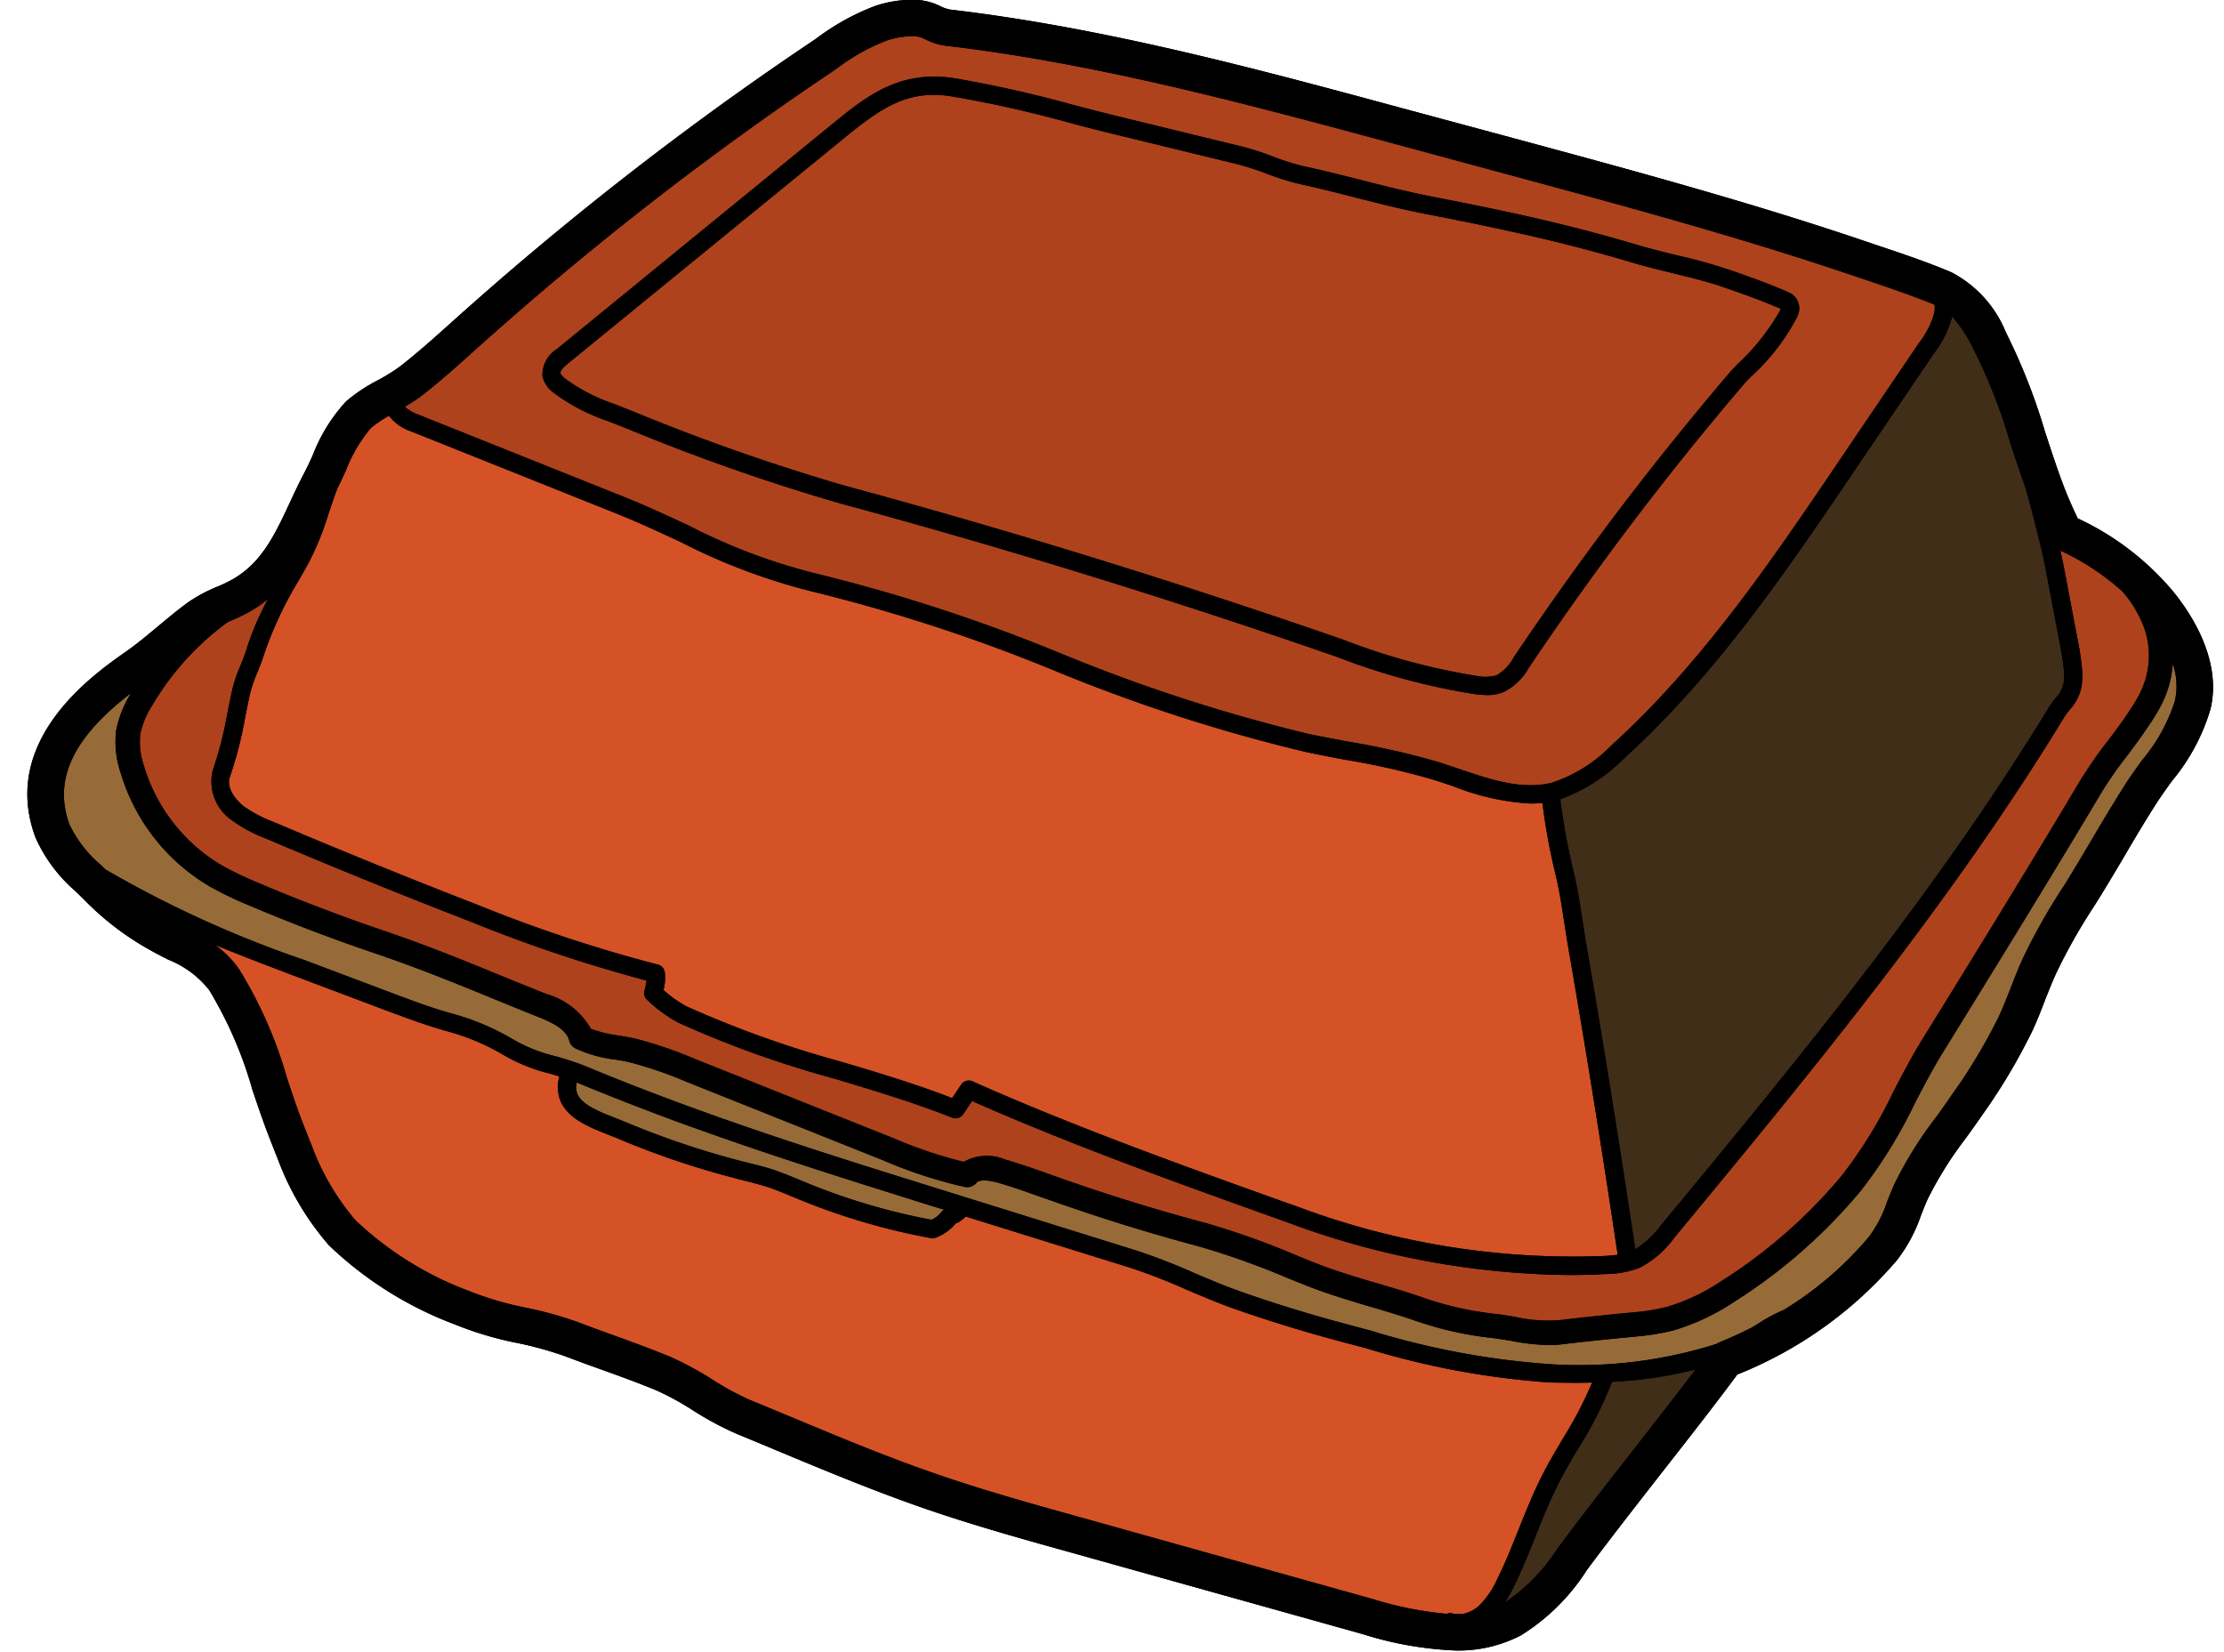
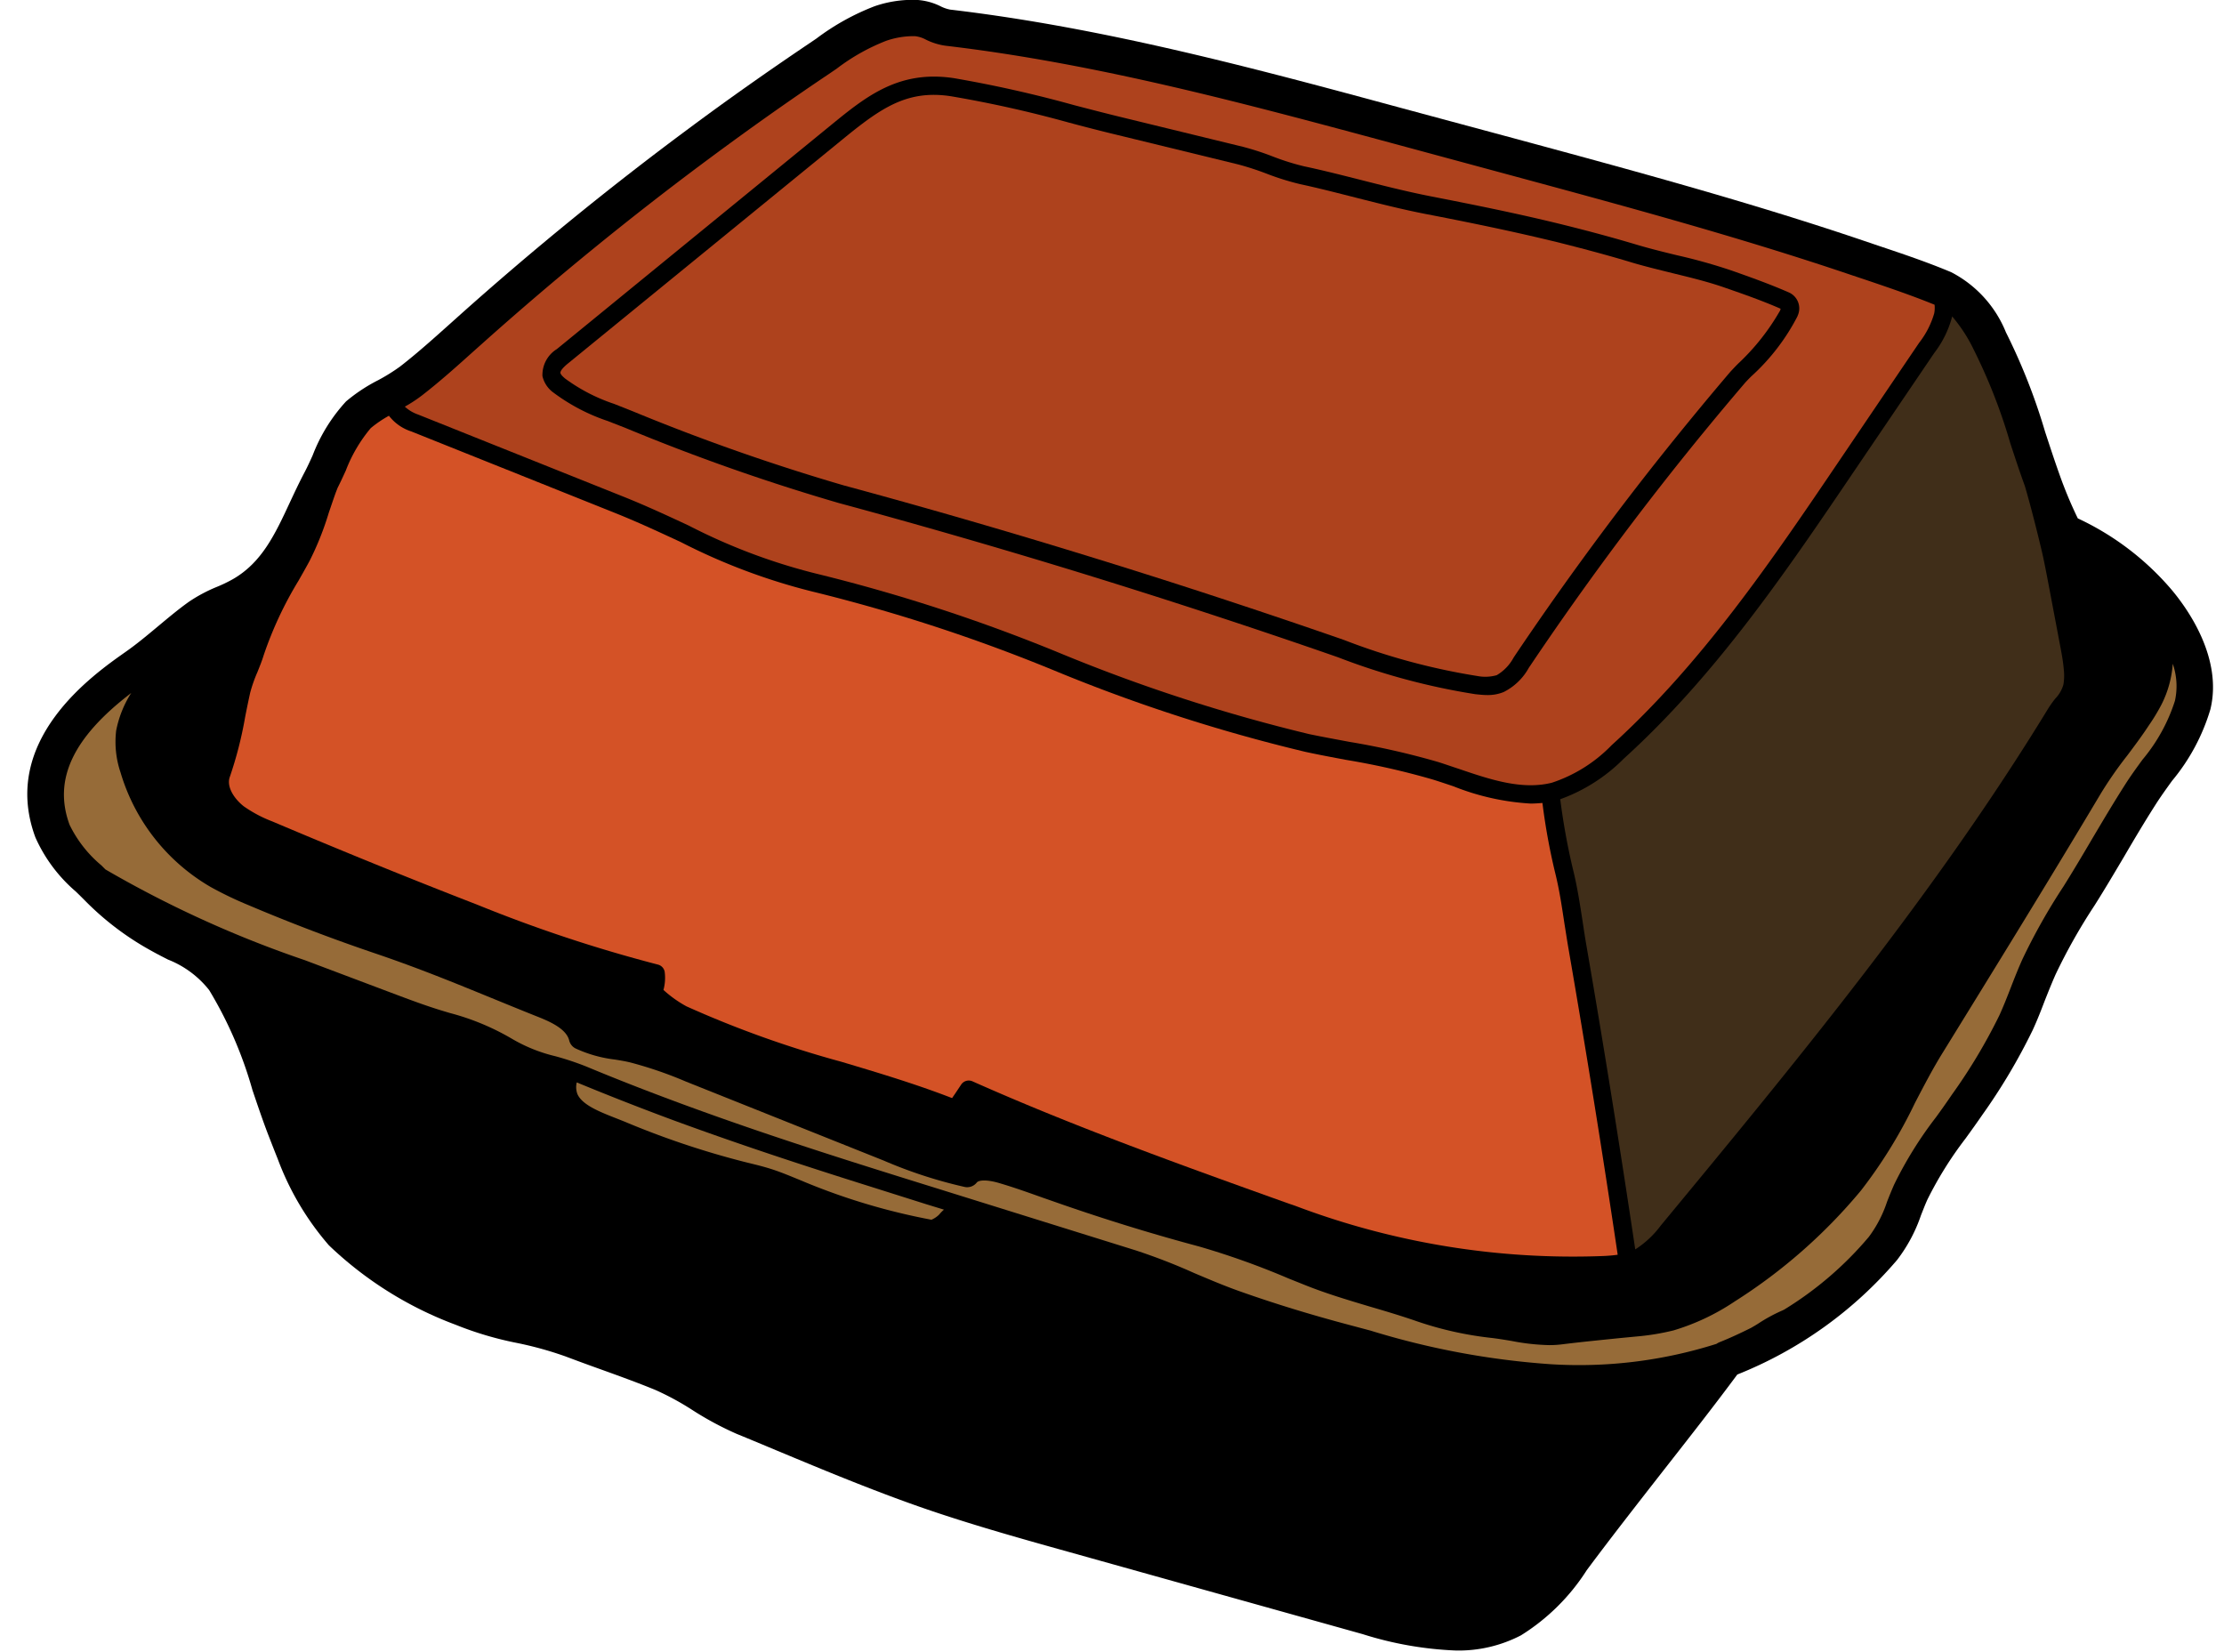
<svg xmlns="http://www.w3.org/2000/svg" fill="#000000" height="90.7" preserveAspectRatio="xMidYMid meet" version="1" viewBox="2.5 18.7 122.1 90.7" width="122.1" zoomAndPan="magnify">
  <g data-name="Filled outline">
    <g id="change1_3">
      <path d="M116.574,47.159a23.147,23.147,0,0,1-1.015-2.436c-.274-.768-.527-1.542-.781-2.317a33.013,33.013,0,0,0-2.15-5.46,6.417,6.417,0,0,0-3-3.3c-1.315-.554-2.683-1.014-4-1.455l-.788-.267c-6.321-2.143-12.85-3.905-19.165-5.614l-6.2-1.669c-8.037-2.176-16.355-4.419-24.813-5.414a2.006,2.006,0,0,1-.52-.18,3.359,3.359,0,0,0-1.362-.354,6.422,6.422,0,0,0-2.257.347,13.082,13.082,0,0,0-3.2,1.776l-.434.294c-2.249,1.515-4.5,3.1-6.682,4.726-4.312,3.2-8.531,6.642-12.53,10.22l-.454.407c-.894.8-1.816,1.629-2.764,2.364a10.467,10.467,0,0,1-1.2.747A9.149,9.149,0,0,0,21.5,40.737,9.249,9.249,0,0,0,19.665,43.7c-.16.354-.314.688-.468.975-.273.521-.527,1.061-.774,1.589-.828,1.782-1.549,3.318-3.137,4.232a7.854,7.854,0,0,1-.888.427,8.4,8.4,0,0,0-1.536.821c-.607.434-1.175.915-1.729,1.376-.6.5-1.168.974-1.775,1.395-1.7,1.2-6.9,4.813-4.914,10.16a8.411,8.411,0,0,0,2.21,2.964c.174.167.341.334.507.5a15.711,15.711,0,0,0,3.679,2.777c.307.173.6.32.887.467a5.379,5.379,0,0,1,2.257,1.675,22.255,22.255,0,0,1,2.376,5.488c.281.828.568,1.682.875,2.476.167.428.334.862.507,1.289a15.4,15.4,0,0,0,2.817,4.759,20.308,20.308,0,0,0,6.956,4.36,18.657,18.657,0,0,0,3.371,1,19.538,19.538,0,0,1,2.65.734c.621.234,1.256.468,1.89.694,1.021.368,2.076.748,3.064,1.155a15.091,15.091,0,0,1,2.069,1.129,17.62,17.62,0,0,0,2.377,1.275c.734.3,1.468.607,2.2.914,2.61,1.088,5.307,2.21,8.037,3.158,2.623.907,5.334,1.669,7.957,2.4l16.182,4.526a19.476,19.476,0,0,0,5.127.9,7.44,7.44,0,0,0,3.564-.834,11.482,11.482,0,0,0,3.612-3.578c1.3-1.749,2.777-3.638,4.2-5.461,1.375-1.755,2.8-3.571,4.065-5.28a22.435,22.435,0,0,0,8.772-6.289,8.542,8.542,0,0,0,1.315-2.463c.113-.28.22-.567.354-.861a20.285,20.285,0,0,1,2.089-3.344c.314-.434.621-.861.915-1.289a32.6,32.6,0,0,0,2.77-4.659c.247-.534.461-1.082.661-1.609.193-.487.387-.975.6-1.455a31.244,31.244,0,0,1,2.129-3.772c.554-.875,1.082-1.769,1.609-2.657.561-.961,1.148-1.949,1.749-2.89.28-.441.581-.855.9-1.3a11.047,11.047,0,0,0,2.11-3.932c.687-2.837-1.275-5.554-2.15-6.589A15.189,15.189,0,0,0,116.574,47.159Z" />
    </g>
    <g data-name="&lt;Group&gt;">
      <g id="change2_1">
-         <path d="M95.586,93.888c-1.075,1.415-2.223,2.891-3.345,4.326-1.435,1.829-2.917,3.725-4.232,5.5a10.155,10.155,0,0,1-2.884,2.957,7.644,7.644,0,0,0,.461-.815c.46-.921.848-1.889,1.221-2.823.381-.955.775-1.936,1.242-2.857.34-.675.734-1.342,1.115-1.983A20.58,20.58,0,0,0,91,94.562,23.186,23.186,0,0,0,95.586,93.888Z" fill="#402e19" />
-       </g>
+         </g>
      <g id="change2_2">
        <path d="M115.806,55.47a2.988,2.988,0,0,1-.02.8,1.756,1.756,0,0,1-.441.774,5.629,5.629,0,0,0-.4.561C108.777,67.713,101.1,77.006,93.677,85.984a5.308,5.308,0,0,1-1.4,1.309c-.827-5.534-1.722-11.142-2.677-16.662-.08-.454-.146-.9-.213-1.342-.147-.948-.294-1.929-.541-2.911a36.359,36.359,0,0,1-.687-3.8,9.4,9.4,0,0,0,3.491-2.23c5.06-4.586,8.925-10.287,12.657-15.8l4.385-6.468a5.605,5.605,0,0,0,.975-1.97c0-.013.007-.026.007-.04a8.38,8.38,0,0,1,1.181,1.816,30.337,30.337,0,0,1,2.01,5.14c.26.788.514,1.569.8,2.35.354,1.2.741,2.77.948,3.651.14.615.267,1.3.394,1.963l.567,3C115.672,54.5,115.766,54.983,115.806,55.47Z" fill="#402e19" />
      </g>
      <g id="change3_1">
-         <path d="M89.05,94.616c.281,0,.574-.007.862-.014A22.329,22.329,0,0,1,88.3,97.68c-.387.661-.8,1.342-1.149,2.043-.487.961-.887,1.969-1.281,2.944-.361.914-.741,1.855-1.182,2.743a4.661,4.661,0,0,1-1.034,1.482,1.873,1.873,0,0,1-.822.407c-.146.007-.293.014-.433.014a1.319,1.319,0,0,1-.161-.034.461.461,0,0,0-.313.02,19.778,19.778,0,0,1-4.073-.814l-16.188-4.526c-2.59-.721-5.267-1.469-7.837-2.363-2.677-.921-5.34-2.036-7.917-3.111-.741-.307-1.475-.614-2.216-.915a15.707,15.707,0,0,1-2.1-1.141,17.538,17.538,0,0,0-2.35-1.262c-1.028-.42-2.1-.814-3.144-1.188-.621-.227-1.249-.454-1.863-.688a20.51,20.51,0,0,0-2.91-.807A17.5,17.5,0,0,1,28.31,89.6,18.424,18.424,0,0,1,22.021,85.7,13.494,13.494,0,0,1,19.6,81.552c-.174-.421-.334-.841-.5-1.255-.287-.748-.554-1.542-.834-2.383a23.7,23.7,0,0,0-2.637-6A5.572,5.572,0,0,0,14.3,70.57c1.522.628,3.057,1.209,4.572,1.783L23.51,74.1c.788.294,1.6.6,2.43.874.32.107.641.2.961.3a12.407,12.407,0,0,1,3.171,1.3,9.575,9.575,0,0,0,2.657,1.075c.16.047.32.094.48.147a2.09,2.09,0,0,0,.06,1.342c.414.981,1.583,1.442,2.611,1.849.18.073.36.14.534.214a46.5,46.5,0,0,0,6.649,2.236l.267.067c.447.113.867.22,1.288.354.467.153.914.34,1.395.54l.387.16a36.083,36.083,0,0,0,7.2,2.11.374.374,0,0,0,.087.013.443.443,0,0,0,.187-.04,2.472,2.472,0,0,0,.908-.574L54.852,86c.04-.047.1-.114.113-.127a1.058,1.058,0,0,0,.387-.24.494.494,0,0,0,.16-.147l9.026,2.81a32.914,32.914,0,0,1,3.124,1.215c.821.347,1.662.708,2.523,1.015,1.943.687,3.986,1.315,6.235,1.909l1.068.28A44.6,44.6,0,0,0,87.582,94.6C88.056,94.609,88.55,94.616,89.05,94.616Z" fill="#d45226" />
-       </g>
+         </g>
      <g id="change3_2">
        <path d="M91.313,87.586c-.233.034-.474.054-.721.067A43.092,43.092,0,0,1,73.61,84.9l-.354-.12c-5.741-2.056-11.689-4.186-17.37-6.716a.5.5,0,0,0-.621.187l-.347.521c-.053.073-.1.147-.147.214-2-.775-4.085-1.4-6.1-2a57.646,57.646,0,0,1-8.485-3.038,6.388,6.388,0,0,1-1.261-.9,2.528,2.528,0,0,0,.066-1,.5.5,0,0,0-.38-.394A78.773,78.773,0,0,1,28.7,68.368c-3.758-1.456-7.543-3-11.255-4.573a7.148,7.148,0,0,1-1.562-.828c-.527-.414-.968-1.081-.761-1.629a21.336,21.336,0,0,0,.835-3.264c.087-.447.18-.9.28-1.349a7.737,7.737,0,0,1,.394-1.121c.12-.3.247-.608.347-.935a20.4,20.4,0,0,1,1.909-4.085c.2-.354.408-.714.608-1.088a16.213,16.213,0,0,0,1.055-2.644c.133-.387.26-.767.393-1.135l.094-.24c.147-.287.294-.607.447-.941a8.158,8.158,0,0,1,1.369-2.33,6.317,6.317,0,0,1,1-.681,2.525,2.525,0,0,0,1.228.861L36.34,46.892c1.229.494,2.4,1.042,3.538,1.569a33.644,33.644,0,0,0,7.2,2.71,93.074,93.074,0,0,1,13.331,4.353,91.862,91.862,0,0,0,13.752,4.452c.741.161,1.489.3,2.236.441A40.868,40.868,0,0,1,81.173,61.5c.367.114.741.241,1.122.368a13.5,13.5,0,0,0,4.232.948c.22,0,.434-.014.654-.034a34.552,34.552,0,0,0,.7,3.839c.234.941.367,1.855.514,2.823.074.448.14.9.22,1.355C89.578,76.365,90.486,82.012,91.313,87.586Z" fill="#d45226" />
      </g>
      <g id="change4_1">
        <path d="M53.363,84.816l.961.294a2.418,2.418,0,0,0-.227.227l-.053.06a1.344,1.344,0,0,1-.407.267,35.092,35.092,0,0,1-6.856-2.029l-.387-.161c-.474-.193-.962-.4-1.469-.567-.447-.147-.908-.26-1.348-.367l-.268-.067a46.557,46.557,0,0,1-6.508-2.19c-.18-.073-.367-.146-.554-.22-.848-.334-1.8-.714-2.05-1.308a1.091,1.091,0,0,1-.033-.628.681.681,0,0,1,.12.047c1.669.688,3.385,1.362,5.26,2.056,3.078,1.128,6.376,2.243,10.7,3.6Z" fill="#966b38" />
      </g>
      <g id="change4_2">
        <path d="M121.787,55.143a3.747,3.747,0,0,1,.12,2.03,9.522,9.522,0,0,1-1.775,3.224c-.327.447-.668.915-.975,1.4-.621.974-1.215,1.976-1.789,2.944-.514.874-1.035,1.755-1.575,2.617a33.07,33.07,0,0,0-2.263,4.012c-.227.507-.434,1.028-.635,1.548s-.4,1.022-.62,1.509a30.349,30.349,0,0,1-2.611,4.366c-.28.414-.574.828-.874,1.241a21.462,21.462,0,0,0-2.3,3.7c-.141.32-.267.634-.388.941a6.771,6.771,0,0,1-1,1.929,19.108,19.108,0,0,1-4.659,4c-.047.021-.094.047-.147.067a8.783,8.783,0,0,0-1.275.7c-.127.08-.254.154-.381.227-.574.287-1.161.561-1.762.8a.946.946,0,0,0-.14.08A24.97,24.97,0,0,1,87.6,93.594a43.747,43.747,0,0,1-9.853-1.842l-1.075-.287c-2.223-.587-4.239-1.208-6.155-1.889-.828-.294-1.656-.648-2.463-.988a32.425,32.425,0,0,0-3.225-1.249L53.657,83.855q-1.552-.481-3.118-.975c-4.306-1.355-7.59-2.463-10.647-3.591-1.863-.688-3.572-1.355-5.221-2.043a15.944,15.944,0,0,0-1.662-.554,8.648,8.648,0,0,1-2.4-.961A13.46,13.46,0,0,0,27.2,74.315c-.314-.093-.628-.186-.948-.293-.8-.261-1.6-.568-2.383-.861l-4.64-1.749a60.6,60.6,0,0,1-10.941-4.98l-.22-.221A6.733,6.733,0,0,1,6.32,63.982c-.908-2.464.167-4.78,3.385-7.237a.141.141,0,0,1-.027.04,5.972,5.972,0,0,0-.8,2.023,5.226,5.226,0,0,0,.24,2.3,10.821,10.821,0,0,0,4.947,6.288,19.826,19.826,0,0,0,2.056.988c2.31.981,4.68,1.882,7.049,2.683,2.317.788,4.259,1.583,6.315,2.424.8.327,1.629.667,2.517,1.021.815.32,1.6.708,1.749,1.315a.671.671,0,0,0,.334.427,7.117,7.117,0,0,0,2.169.615c.287.046.575.093.848.16a21.9,21.9,0,0,1,3.051,1.048L51.026,82.42a25.207,25.207,0,0,0,4.453,1.448.671.671,0,0,0,.648-.247c.1-.127.514-.173,1.174.014.828.24,1.663.54,2.47.827l.5.174c2.65.934,5.361,1.776,8.071,2.5a43.144,43.144,0,0,1,4.906,1.755l.935.374c1.168.467,2.37.821,3.525,1.168.847.247,1.722.508,2.563.8a19,19,0,0,0,4.132.922c.374.046.741.106,1.095.166a11.915,11.915,0,0,0,2.056.227A5.764,5.764,0,0,0,88.3,92.5c1.021-.127,2.056-.227,3.09-.334l.982-.094a13.064,13.064,0,0,0,2.009-.333,12.366,12.366,0,0,0,3.358-1.589,29.56,29.56,0,0,0,6.929-6.088,26.5,26.5,0,0,0,2.964-4.807c.487-.934.988-1.9,1.549-2.8,2.857-4.633,5.814-9.42,8.658-14.193a21.48,21.48,0,0,1,1.449-2.082c.4-.534.807-1.075,1.2-1.676a10.484,10.484,0,0,0,.688-1.141A5.837,5.837,0,0,0,121.787,55.143Z" fill="#966b38" />
      </g>
      <g id="change5_1">
-         <path d="M120.245,53.247a4.635,4.635,0,0,1-.26,3.518,9.61,9.61,0,0,1-.608,1c-.367.561-.767,1.095-1.154,1.6a24.673,24.673,0,0,0-1.529,2.2c-2.837,4.766-5.788,9.546-8.645,14.172-.587.948-1.1,1.936-1.6,2.891a25.09,25.09,0,0,1-2.811,4.579,28.185,28.185,0,0,1-6.615,5.808,10.953,10.953,0,0,1-2.984,1.422,11.42,11.42,0,0,1-1.8.3l-.981.093c-1.048.107-2.089.214-3.118.341A8.262,8.262,0,0,1,85.719,91c-.374-.066-.761-.133-1.155-.173a18,18,0,0,1-3.851-.861c-.875-.307-1.763-.568-2.624-.821-1.128-.334-2.3-.681-3.411-1.122l-.928-.374a43.189,43.189,0,0,0-5.06-1.809c-2.677-.714-5.361-1.542-7.971-2.463l-.5-.18c-.828-.294-1.683-.594-2.544-.848a2.609,2.609,0,0,0-2.269.133,24.958,24.958,0,0,1-3.879-1.308L40.646,76.832a23.1,23.1,0,0,0-3.238-1.108c-.3-.067-.621-.12-.934-.174a7.067,7.067,0,0,1-1.536-.373,4.075,4.075,0,0,0-2.443-1.91c-.881-.353-1.709-.687-2.51-1.014-2.069-.848-4.032-1.649-6.388-2.45-2.337-.8-4.68-1.682-6.95-2.65a19.511,19.511,0,0,1-1.916-.915A9.491,9.491,0,0,1,10.4,60.731a4.074,4.074,0,0,1-.2-1.723,4.659,4.659,0,0,1,.634-1.548,15.238,15.238,0,0,1,4.152-4.6c.074-.033.14-.066.22-.1a10.5,10.5,0,0,0,1.075-.527,7.339,7.339,0,0,0,.928-.641,15.83,15.83,0,0,0-1.188,2.784c-.087.293-.2.567-.314.847a7.9,7.9,0,0,0-.44,1.275c-.107.461-.194.922-.288,1.382a20.493,20.493,0,0,1-.794,3.1,2.569,2.569,0,0,0,1.082,2.771,7.788,7.788,0,0,0,1.789.961C20.78,66.3,24.571,67.84,28.343,69.3A80.253,80.253,0,0,0,38,72.533a5.471,5.471,0,0,1-.12.568.491.491,0,0,0,.16.5l.061.06a7.832,7.832,0,0,0,1.648,1.189,57,57,0,0,0,8.632,3.09c2.123.641,4.319,1.3,6.395,2.123a.509.509,0,0,0,.608-.193c.106-.167.233-.354.36-.541l.12-.18c5.6,2.47,11.422,4.552,17.056,6.568l.354.127A45.238,45.238,0,0,0,88.623,88.7c.674,0,1.349-.013,2.016-.053a5.227,5.227,0,0,0,1.916-.361,5.548,5.548,0,0,0,1.889-1.662c7.45-9.012,15.147-18.331,21.355-28.5a4.218,4.218,0,0,1,.327-.454,2.674,2.674,0,0,0,.641-1.209,3.67,3.67,0,0,0,.034-1.068,13.733,13.733,0,0,0-.241-1.595l-.567-2.984c-.114-.634-.24-1.275-.374-1.883a13.55,13.55,0,0,1,3.391,2.23A6.306,6.306,0,0,1,120.245,53.247Z" fill="#ae421d" />
-       </g>
+         </g>
      <g id="change5_2">
        <path d="M108.71,35.43a1.609,1.609,0,0,1-.02.474,4.767,4.767,0,0,1-.828,1.616l-4.379,6.468c-3.7,5.468-7.53,11.115-12.5,15.621A8.112,8.112,0,0,1,87.7,61.672c-1.642.414-3.4-.18-5.087-.754-.387-.127-.768-.261-1.148-.381a42.288,42.288,0,0,0-4.88-1.108c-.741-.14-1.482-.274-2.216-.427a92.387,92.387,0,0,1-13.6-4.413A93.526,93.526,0,0,0,47.3,50.19a32.255,32.255,0,0,1-6.99-2.637c-1.148-.534-2.336-1.088-3.591-1.589L25.452,41.458a2.075,2.075,0,0,1-.727-.433,7.58,7.58,0,0,0,.948-.621c1.008-.781,1.956-1.636,2.87-2.457L29,37.54c3.952-3.531,8.124-6.936,12.39-10.1,2.156-1.6,4.379-3.178,6.609-4.673l.44-.3a11.122,11.122,0,0,1,2.717-1.528,4.592,4.592,0,0,1,1.469-.254h.1a1.594,1.594,0,0,1,.6.187,3.514,3.514,0,0,0,1.095.34c8.311.975,16.555,3.205,24.526,5.354l6.2,1.676c6.282,1.7,12.784,3.451,19.045,5.574l.8.267C106.22,34.5,107.5,34.936,108.71,35.43Zm-7.523.615a.957.957,0,0,0-.474-1.289c-1.035-.454-2.1-.834-3.138-1.2a30.083,30.083,0,0,0-3-.841c-.714-.173-1.449-.354-2.17-.567-1.248-.374-2.55-.728-3.971-1.082-2.6-.647-5.234-1.168-7.49-1.609-1.269-.253-2.537-.574-3.765-.887-1.008-.254-2.05-.521-3.091-.741A13.455,13.455,0,0,1,72.4,27.3a14.939,14.939,0,0,0-1.662-.541L64,25.117c-.848-.207-1.7-.428-2.544-.648a67.048,67.048,0,0,0-6.568-1.475c-3.031-.467-4.834,1-6.736,2.55L33.069,37.867a1.668,1.668,0,0,0-.788,1.482,1.537,1.537,0,0,0,.608.908,10.583,10.583,0,0,0,2.971,1.555l1.008.394a112.9,112.9,0,0,0,11.688,4.112c4.346,1.175,8.732,2.443,13.044,3.765,4.693,1.442,9.433,2.991,14.066,4.6l.287.1A36.825,36.825,0,0,0,83.5,56.812c.207.02.428.047.655.047a2.29,2.29,0,0,0,.9-.167,3.23,3.23,0,0,0,1.382-1.335l.073-.107c2.4-3.571,4.973-7.1,7.637-10.474,1.342-1.7,2.723-3.378,4.119-5.013.066-.08.2-.22.38-.4a11.627,11.627,0,0,0,2.544-3.311Z" fill="#ae421d" />
      </g>
      <g id="change5_3">
        <path d="M100.259,35.651c-.007.02-.014.053-.027.093a12.414,12.414,0,0,1-2.31,2.924c-.2.2-.347.361-.427.447-1.4,1.642-2.79,3.338-4.139,5.04-2.683,3.4-5.267,6.943-7.683,10.534L85.6,54.8a2.5,2.5,0,0,1-.928.968,2.309,2.309,0,0,1-1.055.047,35.762,35.762,0,0,1-7.336-1.983l-.287-.1c-4.646-1.609-9.393-3.164-14.1-4.606-4.319-1.329-8.718-2.6-13.077-3.779a114.307,114.307,0,0,1-11.589-4.072l-1.008-.4a9.718,9.718,0,0,1-2.69-1.389c-.16-.133-.247-.234-.261-.307s.054-.234.434-.541L48.79,26.325c1.8-1.469,3.111-2.417,4.98-2.417a6.164,6.164,0,0,1,.968.081,64.334,64.334,0,0,1,6.469,1.448c.854.227,1.7.447,2.563.654L70.5,27.733a15.65,15.65,0,0,1,1.555.508,14.359,14.359,0,0,0,1.816.567c1.028.221,2.063.488,3.058.741,1.241.314,2.523.641,3.818.895,2.25.434,4.86.961,7.443,1.6,1.4.354,2.69.7,3.925,1.075.741.22,1.5.4,2.223.581,1.008.247,1.956.474,2.9.808C98.243,34.856,99.271,35.217,100.259,35.651Z" fill="#ae421d" />
      </g>
      <g id="change1_1">
-         <path d="M121.707,51.051c.875,1.035,2.837,3.752,2.15,6.589a11.047,11.047,0,0,1-2.11,3.932c-.32.447-.621.861-.9,1.3-.6.941-1.188,1.929-1.749,2.89-.527.888-1.055,1.782-1.609,2.657a31.244,31.244,0,0,0-2.129,3.772c-.214.48-.408.968-.6,1.455-.2.527-.414,1.075-.661,1.609a32.6,32.6,0,0,1-2.77,4.659c-.294.427-.6.855-.915,1.289a20.285,20.285,0,0,0-2.089,3.344c-.134.294-.241.581-.354.861a8.559,8.559,0,0,1-1.315,2.464,22.443,22.443,0,0,1-8.772,6.288c-1.268,1.709-2.69,3.525-4.065,5.28-1.422,1.823-2.9,3.712-4.2,5.461a11.482,11.482,0,0,1-3.612,3.578,7.44,7.44,0,0,1-3.564.834,19.476,19.476,0,0,1-5.127-.9l-16.182-4.526c-2.623-.727-5.334-1.488-7.957-2.4-2.73-.948-5.427-2.07-8.037-3.158-.735-.307-1.469-.614-2.2-.914a17.62,17.62,0,0,1-2.377-1.275,15.091,15.091,0,0,0-2.069-1.129c-.988-.407-2.043-.787-3.064-1.155-.635-.226-1.269-.46-1.89-.694a19.538,19.538,0,0,0-2.65-.734,18.657,18.657,0,0,1-3.371-1,20.308,20.308,0,0,1-6.956-4.36,15.4,15.4,0,0,1-2.817-4.759c-.173-.427-.34-.861-.507-1.289-.307-.794-.594-1.648-.875-2.476a22.255,22.255,0,0,0-2.376-5.488,5.379,5.379,0,0,0-2.257-1.675c-.287-.147-.58-.294-.887-.467a15.711,15.711,0,0,1-3.679-2.777c-.166-.167-.333-.334-.507-.5a8.411,8.411,0,0,1-2.21-2.964c-1.982-5.347,3.211-8.965,4.914-10.16.607-.421,1.175-.895,1.775-1.395.554-.461,1.122-.942,1.729-1.376a8.4,8.4,0,0,1,1.536-.821,7.854,7.854,0,0,0,.888-.427c1.588-.914,2.309-2.45,3.137-4.232.247-.528.5-1.068.774-1.589.154-.287.307-.621.468-.975A9.249,9.249,0,0,1,21.5,40.737a9.164,9.164,0,0,1,1.749-1.168,10.467,10.467,0,0,0,1.2-.747c.948-.735,1.87-1.562,2.764-2.364l.454-.407c4-3.578,8.218-7.016,12.53-10.22,2.183-1.622,4.433-3.211,6.682-4.726l.434-.294a13.082,13.082,0,0,1,3.2-1.776,6.422,6.422,0,0,1,2.257-.347,3.359,3.359,0,0,1,1.362.354,2.006,2.006,0,0,0,.52.18c8.458.995,16.776,3.238,24.813,5.414l6.2,1.669c6.315,1.709,12.844,3.471,19.165,5.614l.788.267c1.322.441,2.69.9,4,1.455a6.417,6.417,0,0,1,3,3.305,33.013,33.013,0,0,1,2.15,5.46c.254.775.507,1.549.781,2.317a23.147,23.147,0,0,0,1.015,2.436A15.189,15.189,0,0,1,121.707,51.051Zm.2,6.122a3.747,3.747,0,0,0-.12-2.03,5.837,5.837,0,0,1-.607,2.217,10.484,10.484,0,0,1-.688,1.141c-.394.6-.8,1.142-1.2,1.676a21.48,21.48,0,0,0-1.449,2.082c-2.844,4.773-5.8,9.56-8.658,14.193-.561.9-1.062,1.869-1.549,2.8a26.5,26.5,0,0,1-2.964,4.807,29.56,29.56,0,0,1-6.929,6.088,12.366,12.366,0,0,1-3.358,1.589,13.064,13.064,0,0,1-2.009.333l-.982.094c-1.034.107-2.069.207-3.09.334a5.764,5.764,0,0,1-.748.046,11.915,11.915,0,0,1-2.056-.227c-.354-.06-.721-.12-1.095-.166a19,19,0,0,1-4.132-.922c-.841-.293-1.716-.554-2.563-.8-1.155-.347-2.357-.7-3.525-1.168l-.935-.374a43.144,43.144,0,0,0-4.906-1.755c-2.71-.721-5.421-1.563-8.071-2.5l-.5-.174c-.807-.287-1.642-.587-2.47-.827-.66-.187-1.074-.141-1.174-.014a.671.671,0,0,1-.648.247,25.207,25.207,0,0,1-4.453-1.448L40.152,78.074A21.9,21.9,0,0,0,37.1,77.026c-.273-.067-.561-.114-.848-.16a7.117,7.117,0,0,1-2.169-.615.671.671,0,0,1-.334-.427c-.153-.607-.934-1-1.749-1.315-.888-.354-1.715-.694-2.517-1.021-2.056-.841-4-1.636-6.315-2.424-2.369-.8-4.739-1.7-7.049-2.683a19.826,19.826,0,0,1-2.056-.988,10.821,10.821,0,0,1-4.947-6.288,5.226,5.226,0,0,1-.24-2.3,5.972,5.972,0,0,1,.8-2.023.141.141,0,0,0,.027-.04C6.487,59.2,5.412,61.518,6.32,63.982a6.733,6.733,0,0,0,1.743,2.229l.22.221a60.6,60.6,0,0,0,10.941,4.98l4.64,1.749c.781.293,1.582.6,2.383.861.32.107.634.2.948.293a13.46,13.46,0,0,1,3.418,1.416,8.648,8.648,0,0,0,2.4.961,15.944,15.944,0,0,1,1.662.554c1.649.688,3.358,1.355,5.221,2.043,3.057,1.128,6.341,2.236,10.647,3.591q1.563.49,3.118.975l11.174,3.484a32.425,32.425,0,0,1,3.225,1.249c.807.34,1.635.694,2.463.988,1.916.681,3.932,1.3,6.155,1.889l1.075.287A43.747,43.747,0,0,0,87.6,93.594a24.97,24.97,0,0,0,9.139-1.108.946.946,0,0,1,.14-.08c.6-.24,1.188-.514,1.762-.8.127-.073.254-.147.381-.227a8.783,8.783,0,0,1,1.275-.7c.053-.02.1-.046.147-.067a19.108,19.108,0,0,0,4.659-4,6.771,6.771,0,0,0,1-1.929c.121-.307.247-.621.388-.941a21.462,21.462,0,0,1,2.3-3.7c.3-.413.594-.827.874-1.241a30.349,30.349,0,0,0,2.611-4.366c.22-.487.413-.981.62-1.509s.408-1.041.635-1.548a33.07,33.07,0,0,1,2.263-4.012c.54-.862,1.061-1.743,1.575-2.617.574-.968,1.168-1.97,1.789-2.944.307-.487.648-.955.975-1.4A9.522,9.522,0,0,0,121.907,57.173Zm-1.922-.408a4.635,4.635,0,0,0,.26-3.518,6.306,6.306,0,0,0-1.235-2.089,13.55,13.55,0,0,0-3.391-2.23c.134.608.26,1.249.374,1.883l.567,2.984a13.733,13.733,0,0,1,.241,1.595,3.67,3.67,0,0,1-.034,1.068,2.674,2.674,0,0,1-.641,1.209,4.218,4.218,0,0,0-.327.454c-6.208,10.173-13.9,19.492-21.355,28.5a5.548,5.548,0,0,1-1.889,1.662,5.227,5.227,0,0,1-1.916.361c-.667.04-1.342.053-2.016.053a45.238,45.238,0,0,1-15.347-2.857l-.354-.127c-5.634-2.016-11.455-4.1-17.056-6.568l-.12.18c-.127.187-.254.374-.36.541a.509.509,0,0,1-.608.193c-2.076-.828-4.272-1.482-6.395-2.123a57,57,0,0,1-8.632-3.09A7.832,7.832,0,0,1,38.1,73.661l-.061-.06a.491.491,0,0,1-.16-.5,5.471,5.471,0,0,0,.12-.568A80.253,80.253,0,0,1,28.343,69.3c-3.772-1.455-7.563-3-11.288-4.579a7.788,7.788,0,0,1-1.789-.961,2.569,2.569,0,0,1-1.082-2.771,20.493,20.493,0,0,0,.794-3.1c.094-.46.181-.921.288-1.382a7.9,7.9,0,0,1,.44-1.275c.114-.28.227-.554.314-.847a15.83,15.83,0,0,1,1.188-2.784,7.339,7.339,0,0,1-.928.641,10.5,10.5,0,0,1-1.075.527c-.08.034-.146.067-.22.1a15.238,15.238,0,0,0-4.152,4.6,4.659,4.659,0,0,0-.634,1.548,4.074,4.074,0,0,0,.2,1.723,9.491,9.491,0,0,0,4.332,5.507,19.511,19.511,0,0,0,1.916.915c2.27.968,4.613,1.855,6.95,2.65,2.356.8,4.319,1.6,6.388,2.45.8.327,1.629.661,2.51,1.014a4.075,4.075,0,0,1,2.443,1.91,7.067,7.067,0,0,0,1.536.373c.313.054.634.107.934.174a23.1,23.1,0,0,1,3.238,1.108l10.881,4.346a24.958,24.958,0,0,0,3.879,1.308,2.609,2.609,0,0,1,2.269-.133c.861.254,1.716.554,2.544.848l.5.18c2.61.921,5.294,1.749,7.971,2.463a43.189,43.189,0,0,1,5.06,1.809l.928.374c1.115.441,2.283.788,3.411,1.122.861.253,1.749.514,2.624.821a18,18,0,0,0,3.851.861c.394.04.781.107,1.155.173a8.262,8.262,0,0,0,2.423.174c1.029-.127,2.07-.234,3.118-.341l.981-.093a11.42,11.42,0,0,0,1.8-.3,10.953,10.953,0,0,0,2.984-1.422,28.185,28.185,0,0,0,6.615-5.808,25.09,25.09,0,0,0,2.811-4.579c.493-.955,1.008-1.943,1.6-2.891,2.857-4.626,5.808-9.406,8.645-14.172a24.673,24.673,0,0,1,1.529-2.2c.387-.507.787-1.041,1.154-1.6A9.61,9.61,0,0,0,119.985,56.765Zm-4.2-.5a2.988,2.988,0,0,0,.02-.8c-.04-.487-.134-.974-.227-1.482l-.567-3c-.127-.661-.254-1.348-.394-1.963-.207-.881-.594-2.449-.948-3.651-.287-.781-.541-1.562-.8-2.35a30.337,30.337,0,0,0-2.01-5.14,8.38,8.38,0,0,0-1.181-1.816c0,.014-.007.027-.007.04a5.605,5.605,0,0,1-.975,1.97l-4.385,6.468c-3.732,5.514-7.6,11.215-12.657,15.8a9.4,9.4,0,0,1-3.491,2.23,36.359,36.359,0,0,0,.687,3.8c.247.982.394,1.963.541,2.911.067.44.133.888.213,1.342.955,5.52,1.85,11.128,2.677,16.662a5.308,5.308,0,0,0,1.4-1.309c7.423-8.978,15.1-18.271,21.268-28.384a5.629,5.629,0,0,1,.4-.561A1.756,1.756,0,0,0,115.786,56.265ZM108.69,35.9a1.609,1.609,0,0,0,.02-.474c-1.208-.494-2.49-.927-3.725-1.348l-.8-.267c-6.261-2.123-12.763-3.879-19.045-5.574l-6.2-1.676c-7.971-2.149-16.215-4.379-24.526-5.354a3.514,3.514,0,0,1-1.095-.34,1.594,1.594,0,0,0-.6-.187h-.1a4.592,4.592,0,0,0-1.469.254,11.122,11.122,0,0,0-2.717,1.528l-.44.3c-2.23,1.5-4.453,3.071-6.609,4.673C37.121,30.6,32.949,34.009,29,37.54l-.454.407c-.914.821-1.862,1.676-2.87,2.457a7.58,7.58,0,0,1-.948.621,2.075,2.075,0,0,0,.727.433l11.262,4.506c1.255.5,2.443,1.055,3.591,1.589A32.255,32.255,0,0,0,47.3,50.19a93.526,93.526,0,0,1,13.478,4.4A92.387,92.387,0,0,0,74.371,59c.734.153,1.475.287,2.216.427a42.288,42.288,0,0,1,4.88,1.108c.38.12.761.254,1.148.381,1.689.574,3.445,1.168,5.087.754a8.112,8.112,0,0,0,3.278-2.063c4.973-4.506,8.8-10.153,12.5-15.621l4.379-6.468A4.767,4.767,0,0,0,108.69,35.9ZM92.241,98.214c1.122-1.435,2.27-2.911,3.345-4.326A23.186,23.186,0,0,1,91,94.562a20.58,20.58,0,0,1-1.836,3.632c-.381.641-.775,1.308-1.115,1.983-.467.921-.861,1.9-1.242,2.857-.373.934-.761,1.9-1.221,2.823a7.644,7.644,0,0,1-.461.815,10.155,10.155,0,0,0,2.884-2.957C89.324,101.939,90.806,100.043,92.241,98.214ZM90.592,87.653c.247-.013.488-.033.721-.067-.827-5.574-1.735-11.221-2.7-16.789-.08-.453-.146-.907-.22-1.355-.147-.968-.28-1.882-.514-2.823a34.552,34.552,0,0,1-.7-3.839c-.22.02-.434.034-.654.034a13.5,13.5,0,0,1-4.232-.948c-.381-.127-.755-.254-1.122-.368A40.868,40.868,0,0,0,76.4,60.417c-.747-.14-1.5-.28-2.236-.441a91.862,91.862,0,0,1-13.752-4.452,93.074,93.074,0,0,0-13.331-4.353,33.644,33.644,0,0,1-7.2-2.71c-1.135-.527-2.309-1.075-3.538-1.569L25.085,42.386a2.525,2.525,0,0,1-1.228-.861,6.317,6.317,0,0,0-1,.681,8.158,8.158,0,0,0-1.369,2.33c-.153.334-.3.654-.447.941l-.094.24c-.133.368-.26.748-.393,1.135A16.213,16.213,0,0,1,19.5,49.5c-.2.374-.407.734-.608,1.088a20.4,20.4,0,0,0-1.909,4.085c-.1.327-.227.635-.347.935a7.737,7.737,0,0,0-.394,1.121c-.1.448-.193.9-.28,1.349a21.336,21.336,0,0,1-.835,3.264c-.207.548.234,1.215.761,1.629a7.148,7.148,0,0,0,1.562.828c3.712,1.575,7.5,3.117,11.255,4.573a78.773,78.773,0,0,0,9.907,3.284.5.5,0,0,1,.38.394,2.528,2.528,0,0,1-.066,1,6.388,6.388,0,0,0,1.261.9,57.646,57.646,0,0,0,8.485,3.038c2.016.6,4.1,1.221,6.1,2,.047-.067.094-.141.147-.214l.347-.521a.5.5,0,0,1,.621-.187c5.681,2.53,11.629,4.66,17.37,6.716l.354.12A43.092,43.092,0,0,0,90.592,87.653Zm-.68,6.949c-.288.007-.581.014-.862.014-.5,0-.994-.007-1.468-.02a44.6,44.6,0,0,1-10.094-1.883l-1.068-.28c-2.249-.594-4.292-1.222-6.235-1.909-.861-.307-1.7-.668-2.523-1.015a32.914,32.914,0,0,0-3.124-1.215l-9.026-2.81a.494.494,0,0,1-.16.147,1.058,1.058,0,0,1-.387.24c-.013.013-.073.08-.113.127l-.067.073a2.472,2.472,0,0,1-.908.574.443.443,0,0,1-.187.04.374.374,0,0,1-.087-.013,36.083,36.083,0,0,1-7.2-2.11l-.387-.16c-.481-.2-.928-.387-1.395-.54-.421-.134-.841-.241-1.288-.354l-.267-.067a46.5,46.5,0,0,1-6.649-2.236c-.174-.074-.354-.141-.534-.214-1.028-.407-2.2-.868-2.611-1.849a2.09,2.09,0,0,1-.06-1.342c-.16-.053-.32-.1-.48-.147a9.575,9.575,0,0,1-2.657-1.075,12.407,12.407,0,0,0-3.171-1.3c-.32-.1-.641-.194-.961-.3-.828-.273-1.642-.58-2.43-.874l-4.64-1.749c-1.515-.574-3.05-1.155-4.572-1.783a5.572,5.572,0,0,1,1.328,1.349,23.7,23.7,0,0,1,2.637,6c.28.841.547,1.635.834,2.383.167.414.327.834.5,1.255A13.494,13.494,0,0,0,22.021,85.7,18.424,18.424,0,0,0,28.31,89.6a17.5,17.5,0,0,0,3.024.888,20.51,20.51,0,0,1,2.91.807c.614.234,1.242.461,1.863.688,1.041.374,2.116.768,3.144,1.188a17.538,17.538,0,0,1,2.35,1.262,15.707,15.707,0,0,0,2.1,1.141c.741.3,1.475.608,2.216.915,2.577,1.075,5.24,2.19,7.917,3.111,2.57.894,5.247,1.642,7.837,2.363l16.188,4.526a19.778,19.778,0,0,0,4.073.814.461.461,0,0,1,.313-.02,1.319,1.319,0,0,0,.161.034c.14,0,.287-.007.433-.014a1.873,1.873,0,0,0,.822-.407,4.661,4.661,0,0,0,1.034-1.482c.441-.888.821-1.829,1.182-2.743.394-.975.794-1.983,1.281-2.944.354-.7.762-1.382,1.149-2.043A22.329,22.329,0,0,0,89.912,94.6ZM54.324,85.11l-.961-.294-3.124-.981c-4.319-1.362-7.617-2.477-10.695-3.6-1.875-.694-3.591-1.368-5.26-2.056a.681.681,0,0,0-.12-.047,1.091,1.091,0,0,0,.033.628c.247.594,1.2.974,2.05,1.308.187.074.374.147.554.22a46.557,46.557,0,0,0,6.508,2.19l.268.067c.44.107.9.22,1.348.367.507.167,1,.374,1.469.567l.387.161a35.092,35.092,0,0,0,6.856,2.029,1.344,1.344,0,0,0,.407-.267l.053-.06A2.418,2.418,0,0,1,54.324,85.11Z" />
-       </g>
+         </g>
      <g id="change1_2">
-         <path d="M100.713,34.756a.957.957,0,0,1,.474,1.289v.006a11.627,11.627,0,0,1-2.544,3.311c-.18.181-.314.321-.38.4-1.4,1.635-2.777,3.318-4.119,5.013-2.664,3.378-5.234,6.9-7.637,10.474l-.073.107a3.23,3.23,0,0,1-1.382,1.335,2.29,2.29,0,0,1-.9.167c-.227,0-.448-.027-.655-.047a36.825,36.825,0,0,1-7.543-2.029l-.287-.1c-4.633-1.609-9.373-3.158-14.066-4.6-4.312-1.322-8.7-2.59-13.044-3.765a112.9,112.9,0,0,1-11.688-4.112l-1.008-.394a10.583,10.583,0,0,1-2.971-1.555,1.537,1.537,0,0,1-.608-.908,1.668,1.668,0,0,1,.788-1.482L48.156,25.544c1.9-1.549,3.7-3.017,6.736-2.55a67.048,67.048,0,0,1,6.568,1.475c.848.22,1.7.441,2.544.648l6.729,1.642A14.939,14.939,0,0,1,72.4,27.3a13.455,13.455,0,0,0,1.689.534c1.041.22,2.083.487,3.091.741,1.228.313,2.5.634,3.765.887,2.256.441,4.886.962,7.49,1.609,1.421.354,2.723.708,3.971,1.082.721.213,1.456.394,2.17.567a30.083,30.083,0,0,1,3,.841C98.61,33.922,99.678,34.3,100.713,34.756Zm-.481.988c.013-.04.02-.073.027-.093-.988-.434-2.016-.8-3.018-1.148-.948-.334-1.9-.561-2.9-.808-.727-.18-1.482-.361-2.223-.581-1.235-.374-2.523-.721-3.925-1.075-2.583-.634-5.193-1.161-7.443-1.6-1.3-.254-2.577-.581-3.818-.895-.995-.253-2.03-.52-3.058-.741a14.359,14.359,0,0,1-1.816-.567,15.65,15.65,0,0,0-1.555-.508L63.77,26.091c-.861-.207-1.709-.427-2.563-.654a64.334,64.334,0,0,0-6.469-1.448,6.164,6.164,0,0,0-.968-.081c-1.869,0-3.184.948-4.98,2.417L33.7,38.641c-.38.307-.447.468-.434.541s.1.174.261.307a9.718,9.718,0,0,0,2.69,1.389l1.008.4A114.307,114.307,0,0,0,48.817,45.35c4.359,1.182,8.758,2.45,13.077,3.779,4.706,1.442,9.453,3,14.1,4.606l.287.1a35.762,35.762,0,0,0,7.336,1.983,2.309,2.309,0,0,0,1.055-.047A2.5,2.5,0,0,0,85.6,54.8l.074-.114c2.416-3.591,5-7.136,7.683-10.534,1.349-1.7,2.744-3.4,4.139-5.04.08-.086.227-.247.427-.447A12.414,12.414,0,0,0,100.232,35.744Z" />
-       </g>
+         </g>
    </g>
  </g>
</svg>